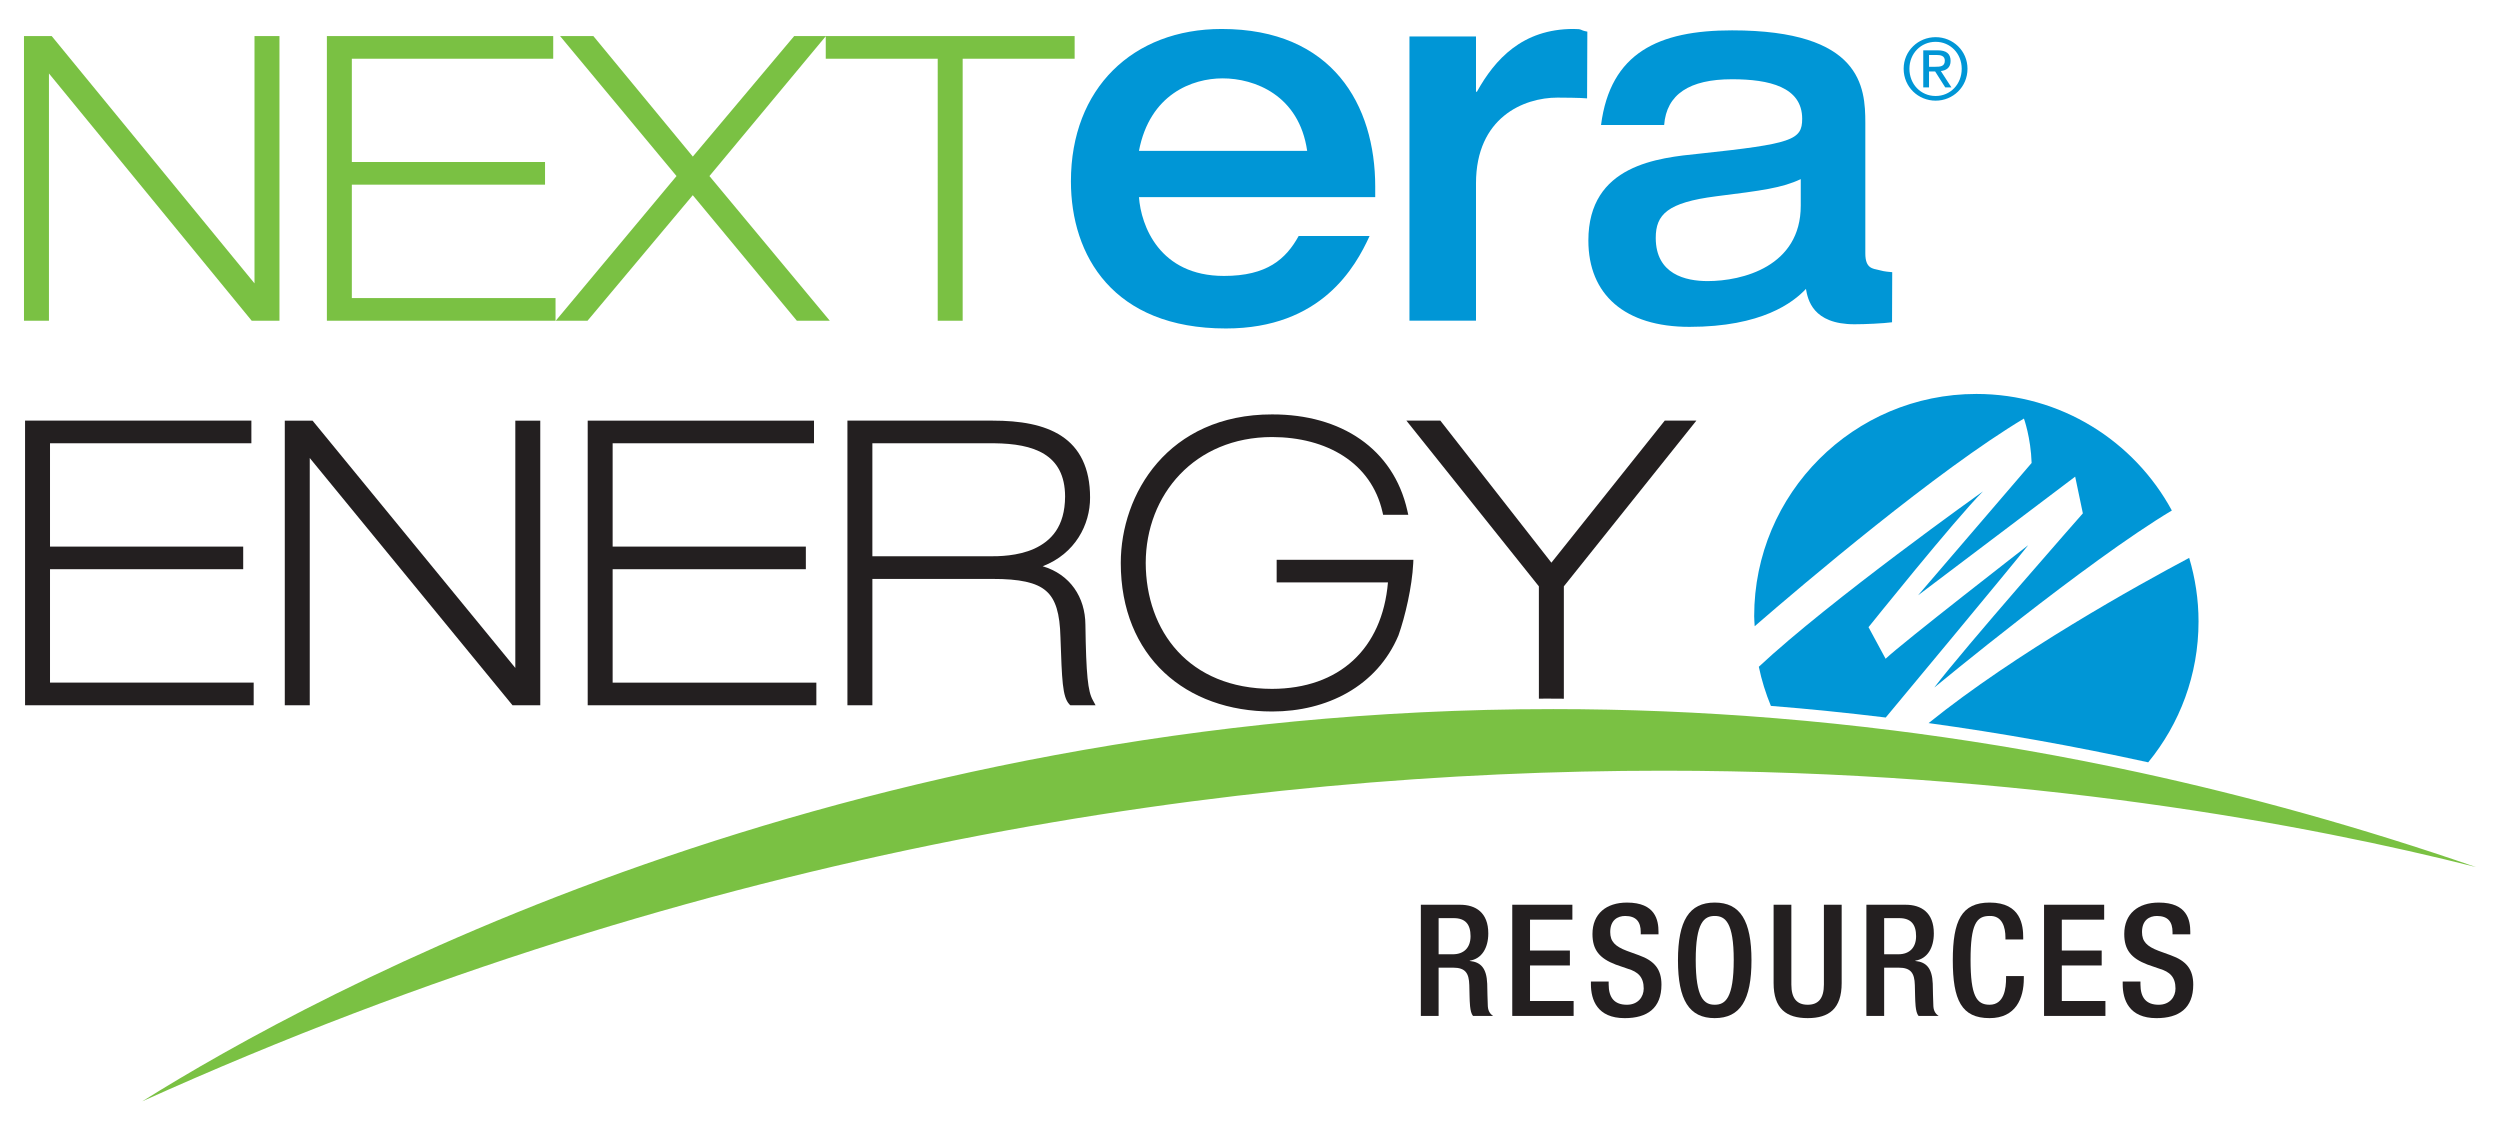
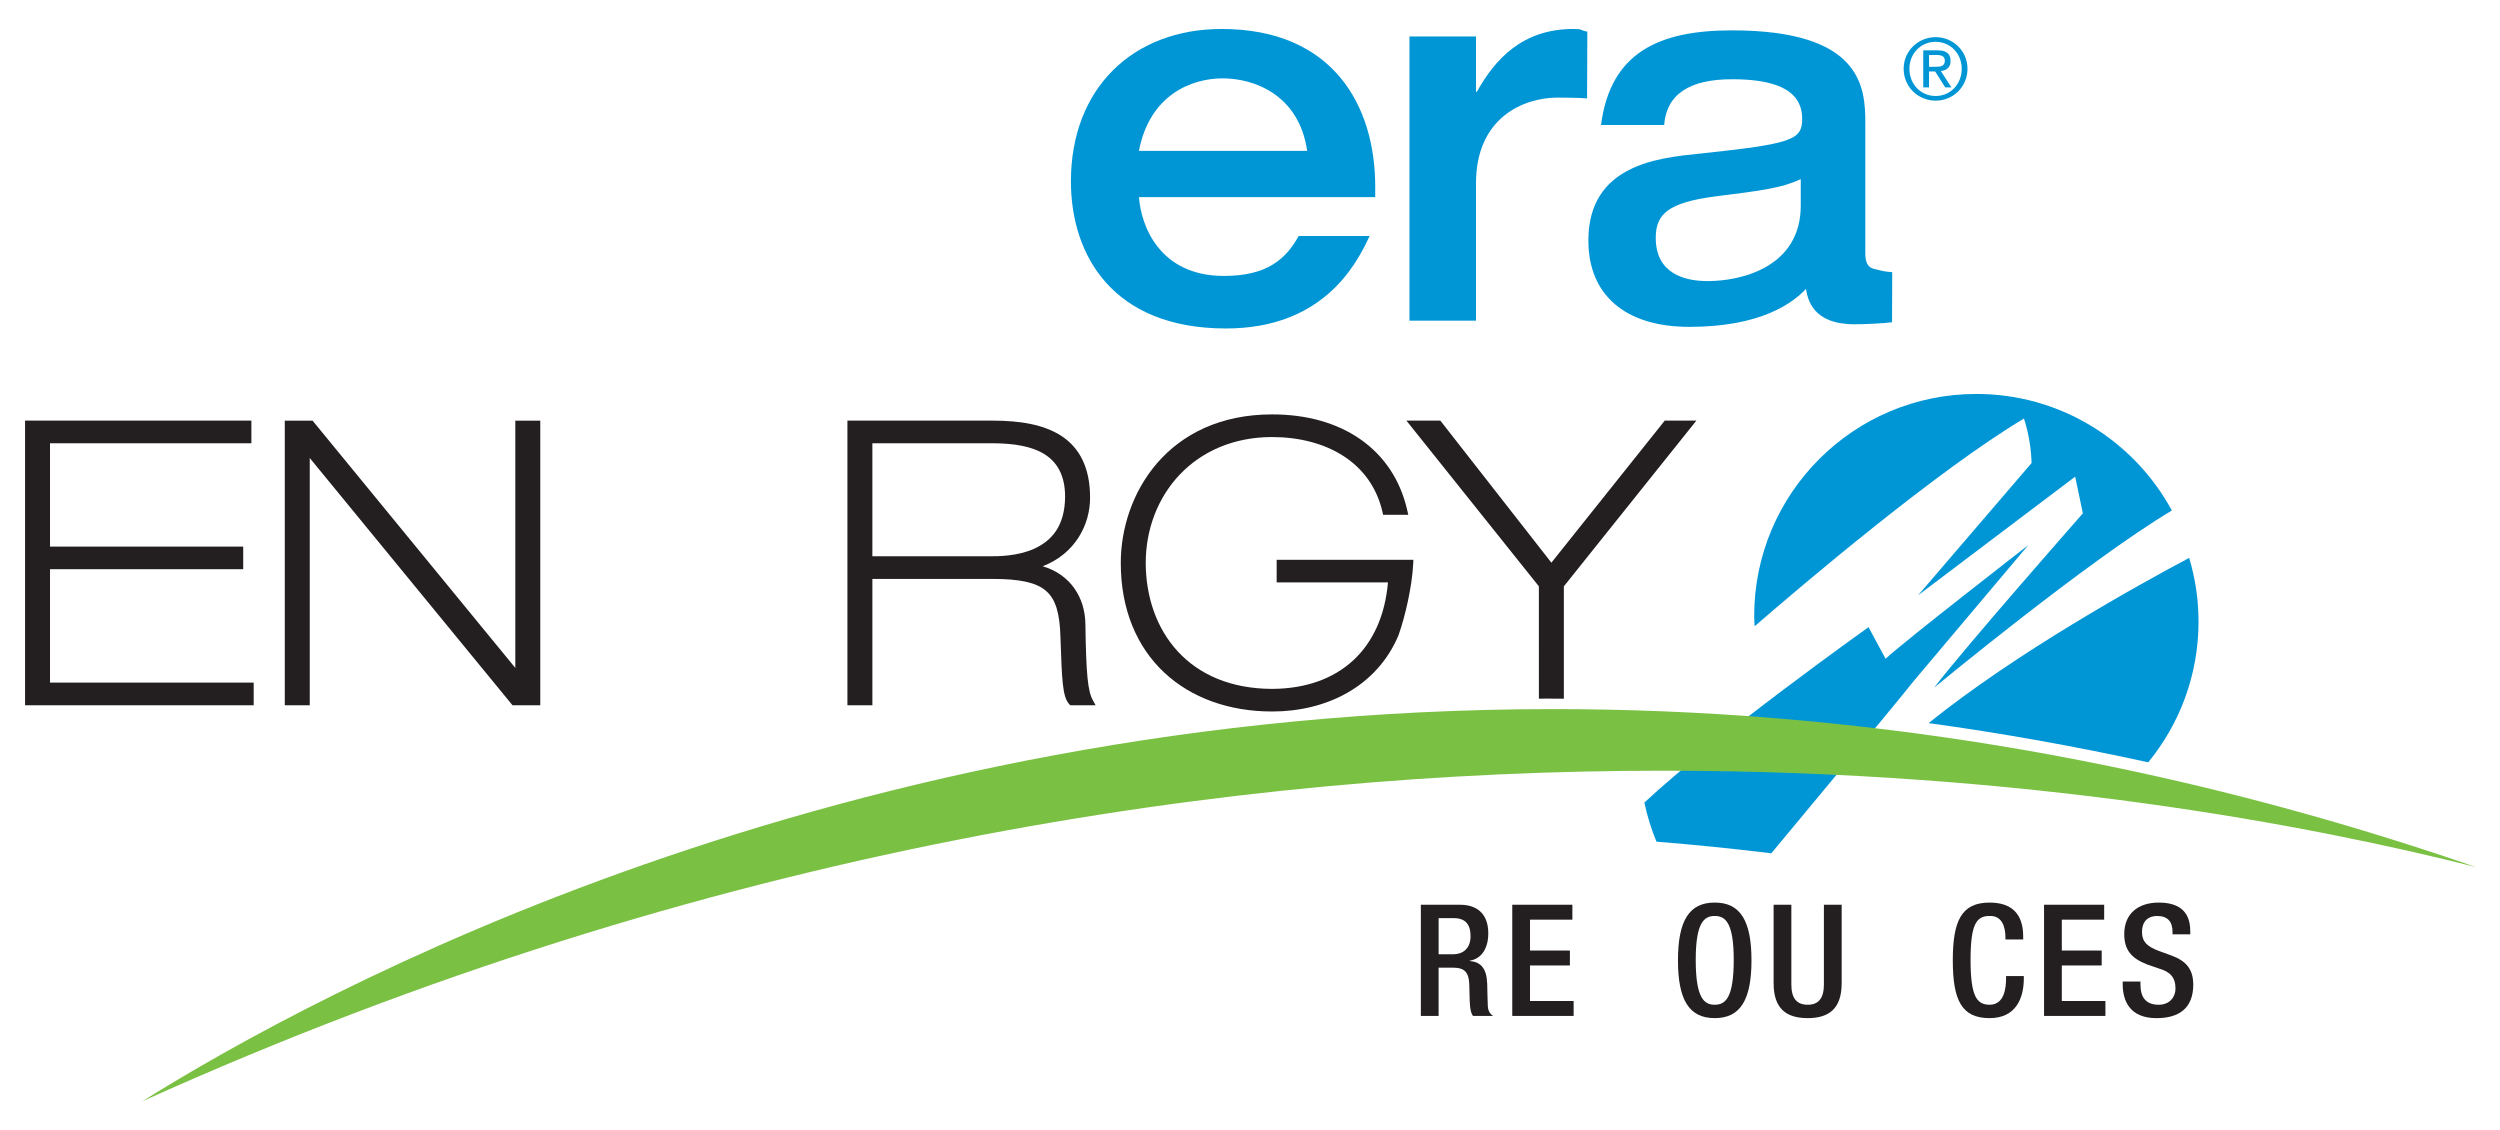
<svg xmlns="http://www.w3.org/2000/svg" version="1.1" viewBox="0 0 353.183 159.679">
  <defs>
    <style>
      .cls-1 {
        fill: #7ac143;
      }

      .cls-2 {
        fill: #231f20;
      }

      .cls-3 {
        fill: #0096d6;
      }
    </style>
  </defs>
  <g>
    <g id="Layer_1">
      <g>
        <g>
          <g>
            <g>
              <path class="cls-2" d="M3.54,99.636v-40.212h31.973v3.197H7.065v14.595h27.293v3.199H7.065v16.023h28.774v3.197H3.54Z" />
              <path class="cls-2" d="M72.404,99.636l-28.645-34.931v34.931h-3.527v-40.211h3.923l28.645,34.936v-34.936h3.525v40.211h-3.922Z" />
-               <path class="cls-2" d="M83.026,99.636v-40.211h31.971v3.197h-28.447v14.597h27.295v3.195h-27.295v16.025h28.779v3.197h-32.302Z" />
              <path class="cls-2" d="M151.214,99.636l-.142-.131c-.996-1.068-1.043-3.447-1.259-9.475h0c-.082-3.367-.673-5.379-2.039-6.553h0c-1.362-1.193-3.728-1.697-7.566-1.69h-16.965v17.848h-3.526v-40.211h20.545c3.808.002,7.207.532,9.716,2.183h0c2.518,1.651,4.031,4.471,4.019,8.698h0c.013,3.807-2.103,7.93-6.696,9.69h0c3.887,1.15,6.014,4.383,6.037,8.262h0c.102,7.131.357,9.41,1.041,10.641h0l.397.738h-3.561ZM139.824,78.589c1.224.002,3.941-.01,6.295-1.074h0c2.341-1.084,4.331-3.07,4.351-7.373h0c-.022-6.01-4.477-7.457-9.989-7.519h-17.238v15.966h16.581Z" />
-               <path class="cls-1" d="M115.61,5.099h36.208v3.196h-15.818v37.014h-3.525V8.295h-15.818v-3.174l-16.432,19.752,17,20.437h-4.652l-14.703-17.733-14.867,17.733h-4.49l17.06-20.437-16.448-19.773h4.704l14.046,17.02,14.317-17.02h3.418M46.18,45.31V5.099h31.975v3.196h-28.45v14.596h27.294v3.196h-27.294v16.025h28.778v3.196h-32.303ZM35.558,45.31L6.915,10.379v34.93h-3.527V5.099h3.919l28.647,34.932V5.099h3.527v40.21h-3.923ZM36.455,41.296v-.089.089h0Z" />
              <path class="cls-3" d="M285.928,59.133s.966,2.654,1.086,6.273l-16.045,18.698,22.197-16.767,1.086,5.187s-16.889,19.182-20.991,24.609c0,0,21.53-17.816,33.563-25.012-5.31-9.806-15.684-16.466-27.618-16.466-17.335,0-31.388,14.054-31.388,31.39,0,.48.05.947.071,1.424,6.972-6.041,25.757-21.985,38.038-29.337Z" />
              <path class="cls-3" d="M310.594,87.802c0-3.127-.471-6.139-1.321-8.988-7.246,3.85-24.458,13.383-36.813,23.34,10.143,1.398,20.489,3.23,31.024,5.543,4.443-5.416,7.11-12.342,7.11-19.895Z" />
-               <path class="cls-3" d="M286.532,77.02s-17.733,13.754-20.148,16.045l-2.412-4.463s12.185-15.201,16.166-19.182c0,0-21.7,15.445-31.664,24.777.396,1.914.977,3.758,1.704,5.527,5.345.426,10.755.977,16.225,1.643.385-.463,17.98-21.604,20.13-24.348Z" />
+               <path class="cls-3" d="M286.532,77.02s-17.733,13.754-20.148,16.045l-2.412-4.463c0,0-21.7,15.445-31.664,24.777.396,1.914.977,3.758,1.704,5.527,5.345.426,10.755.977,16.225,1.643.385-.463,17.98-21.604,20.13-24.348Z" />
              <g>
                <line x1="179.707" y1="98.319" x2="179.707" y2="98.319" />
                <path class="cls-2" d="M179.707,100.515c-6.062,0-11.413-1.916-15.249-5.518h0c-3.835-3.598-6.125-8.875-6.122-15.469h0c.002-4.859,1.654-10.092,5.162-14.131h0c3.504-4.039,8.885-6.856,16.21-6.852h0c9.763-.023,17.142,4.867,19.105,13.567h0l.138.611h-3.554l-.089-.389c-1.586-6.971-7.887-10.574-15.6-10.593h0c-10.934.015-17.829,8.142-17.848,17.787h0c.035,9.625,6.081,17.766,17.848,17.791h0c9.489-.035,15.562-5.633,16.374-15.039h-15.724v-3.197h19.316l-.024.525c-.163,3.279-1.138,7.488-2.085,10.154h0c-3.052,7.238-10.178,10.752-17.83,10.752h-.026" />
              </g>
              <path class="cls-2" d="M220.427,98.706c-.688-.002-1.371-.012-2.05-.012h0c-.152,0-.309.004-.473.006h-.5l-.003-15.865-18.714-23.411h4.795l15.687,20.067,16.013-20.067h4.467l-18.719,23.411v15.875l-.503-.004h0ZM220.428,98.208l.003-.5-.003.5h0Z" />
              <path class="cls-1" d="M302.223,109.132c-10.709-2.324-21.223-4.146-31.523-5.525-1.064-.143-2.127-.279-3.188-.412-5.581-.701-11.101-1.272-16.551-1.719-10.774-.887-21.291-1.299-31.523-1.299h-.015c-101.058.002-174.631,39.943-199.325,55.41,80.209-36.193,155-46.707,214.841-46.707,51.241,0,91.517,7.709,114.855,13.615-16.231-5.606-32.105-10.004-47.571-13.363Z" />
            </g>
            <g>
              <path class="cls-3" d="M194.282,26.362c0-11.504-6.01-22.268-21.695-22.268-12.55,0-21.295,8.386-21.295,21.526,0,10.47,5.94,20.785,21.896,20.785,13.488,0,18.293-8.684,20.297-13.065h-10.018c-1.805,3.268-4.475,5.643-10.548,5.643-9.146,0-11.724-7.125-12.016-11.136h33.378v-1.485ZM160.903,21.314c1.537-8.019,7.545-10.244,11.814-10.244,4.539,0,10.815,2.374,11.952,10.244h-23.766Z" />
              <path class="cls-3" d="M265.359,38.132c-.769-.192-1.839-.187-1.839-2.318v-18.446c0-5.07-.526-13.08-18.832-13.08-10.381,0-17.185,3.157-18.506,13.373h8.918c.33-4.335,3.566-6.466,9.588-6.466,5.281,0,9.912,1.103,9.912,5.584,0,3.013-1.394,3.529-14.481,4.925-5.812.588-15.725,1.545-15.725,12.274,0,7.644,5.15,12.198,14.273,12.198,10.245,0,14.676-3.453,16.465-5.364.259,1.47.921,4.997,6.867,4.997,1.491,0,4.084-.118,5.296-.282l.025-7.075c-1.201-.102-1.417-.184-1.96-.32ZM254.398,29.054c0,8.601-8.259,10.656-13.154,10.656-3.101,0-7.332-.956-7.332-6.102,0-3.306,1.653-4.999,8.528-5.877,6.472-.81,9.315-1.177,11.958-2.427v3.749Z" />
              <path class="cls-3" d="M224.249,4.47c-1.226-.228-.538-.378-1.976-.378-7.217,0-11.097,4.317-13.621,8.863h-.133v-7.801h-9.4v40.144h9.4v-19.391c0-9.315,6.742-12.118,11.507-12.118.713,0,3.372.019,4.186.109l.037-9.428h0Z" />
            </g>
          </g>
          <g>
            <path class="cls-2" d="M200.729,127.817h5.545c2.2,0,3.982,1.1,3.982,4.048,0,2.024-.901,3.587-2.618,3.851v.044c1.562.154,2.377,1.013,2.465,3.213.021,1.012.044,2.244.088,3.19.044.77.418,1.145.748,1.364h-2.839c-.242-.286-.352-.77-.418-1.386-.088-.946-.065-1.827-.109-2.971-.045-1.717-.572-2.465-2.289-2.465h-2.046v6.821h-2.509v-15.71ZM205.24,134.814c1.606,0,2.509-.969,2.509-2.553,0-1.672-.727-2.553-2.377-2.553h-2.134v5.106h2.002Z" />
            <path class="cls-2" d="M213.642,127.817h8.493v2.112h-5.984v4.356h5.633v2.112h-5.633v5.017h6.161v2.112h-8.67v-15.71Z" />
-             <path class="cls-2" d="M227.261,138.665v.396c0,1.914.836,2.883,2.574,2.883,1.585,0,2.377-1.122,2.377-2.289,0-1.649-.837-2.376-2.245-2.794l-1.716-.594c-2.288-.881-3.278-2.068-3.278-4.312,0-2.86,1.937-4.445,4.885-4.445,4.026,0,4.444,2.509,4.444,4.137v.352h-2.508v-.33c0-1.431-.639-2.267-2.201-2.267-1.078,0-2.112.594-2.112,2.267,0,1.342.683,2.024,2.354,2.662l1.694.616c2.223.792,3.19,2.002,3.19,4.158,0,3.345-2.024,4.731-5.192,4.731-3.894,0-4.774-2.596-4.774-4.796v-.374h2.508Z" />
            <path class="cls-2" d="M237.052,135.671c0-5.61,1.585-8.163,5.193-8.163s5.192,2.553,5.192,8.163-1.584,8.163-5.192,8.163-5.193-2.552-5.193-8.163ZM244.93,135.606c0-5.281-1.188-6.205-2.685-6.205s-2.685.924-2.685,6.205c0,5.412,1.188,6.337,2.685,6.337s2.685-.925,2.685-6.337Z" />
            <path class="cls-2" d="M253.07,127.817v11.266c0,1.98.792,2.86,2.311,2.86,1.496,0,2.288-.881,2.288-2.86v-11.266h2.509v11.067c0,3.631-1.805,4.95-4.797,4.95-3.015,0-4.818-1.319-4.818-4.95v-11.067h2.508Z" />
-             <path class="cls-2" d="M263.672,127.817h5.545c2.2,0,3.982,1.1,3.982,4.048,0,2.024-.901,3.587-2.618,3.851v.044c1.562.154,2.377,1.013,2.465,3.213.021,1.012.044,2.244.088,3.19.044.77.418,1.145.748,1.364h-2.839c-.242-.286-.352-.77-.418-1.386-.088-.946-.065-1.827-.109-2.971-.045-1.717-.572-2.465-2.289-2.465h-2.046v6.821h-2.509v-15.71ZM268.183,134.814c1.607,0,2.509-.969,2.509-2.553,0-1.672-.727-2.553-2.377-2.553h-2.134v5.106h2.002Z" />
            <path class="cls-2" d="M285.912,137.894v.33c0,2.838-1.145,5.61-4.841,5.61-3.961,0-5.193-2.552-5.193-8.163s1.232-8.163,5.215-8.163c4.467,0,4.731,3.301,4.731,4.929v.286h-2.508v-.264c0-1.452-.44-3.125-2.244-3.059-1.849,0-2.685,1.145-2.685,6.205s.836,6.337,2.685,6.337c2.09,0,2.332-2.333,2.332-3.785v-.264h2.509Z" />
            <path class="cls-2" d="M288.77,127.817h8.493v2.112h-5.984v4.356h5.633v2.112h-5.633v5.017h6.161v2.112h-8.67v-15.71Z" />
            <path class="cls-2" d="M302.388,138.665v.396c0,1.914.836,2.883,2.574,2.883,1.585,0,2.377-1.122,2.377-2.289,0-1.649-.837-2.376-2.245-2.794l-1.716-.594c-2.288-.881-3.278-2.068-3.278-4.312,0-2.86,1.937-4.445,4.885-4.445,4.026,0,4.444,2.509,4.444,4.137v.352h-2.508v-.33c0-1.431-.639-2.267-2.201-2.267-1.078,0-2.112.594-2.112,2.267,0,1.342.683,2.024,2.354,2.662l1.694.616c2.223.792,3.191,2.002,3.191,4.158,0,3.345-2.024,4.731-5.192,4.731-3.894,0-4.774-2.596-4.774-4.796v-.374h2.508Z" />
          </g>
        </g>
        <path class="cls-3" d="M273.456,5.249c2.447,0,4.498,1.931,4.498,4.461,0,2.579-2.051,4.51-4.498,4.51-2.459,0-4.521-1.931-4.521-4.51,0-2.531,2.062-4.461,4.521-4.461ZM273.456,13.561c2.075,0,3.682-1.655,3.682-3.85,0-2.147-1.606-3.802-3.682-3.802-2.099,0-3.705,1.655-3.705,3.802,0,2.195,1.606,3.85,3.705,3.85ZM271.705,7.108h2.027c1.247,0,1.835.492,1.835,1.499,0,.948-.6,1.343-1.379,1.427l1.498,2.315h-.875l-1.428-2.255h-.863v2.255h-.815v-5.241ZM272.52,9.435h.852c.72,0,1.379-.036,1.379-.863,0-.696-.6-.804-1.15-.804h-1.08v1.667Z" />
      </g>
    </g>
  </g>
</svg>